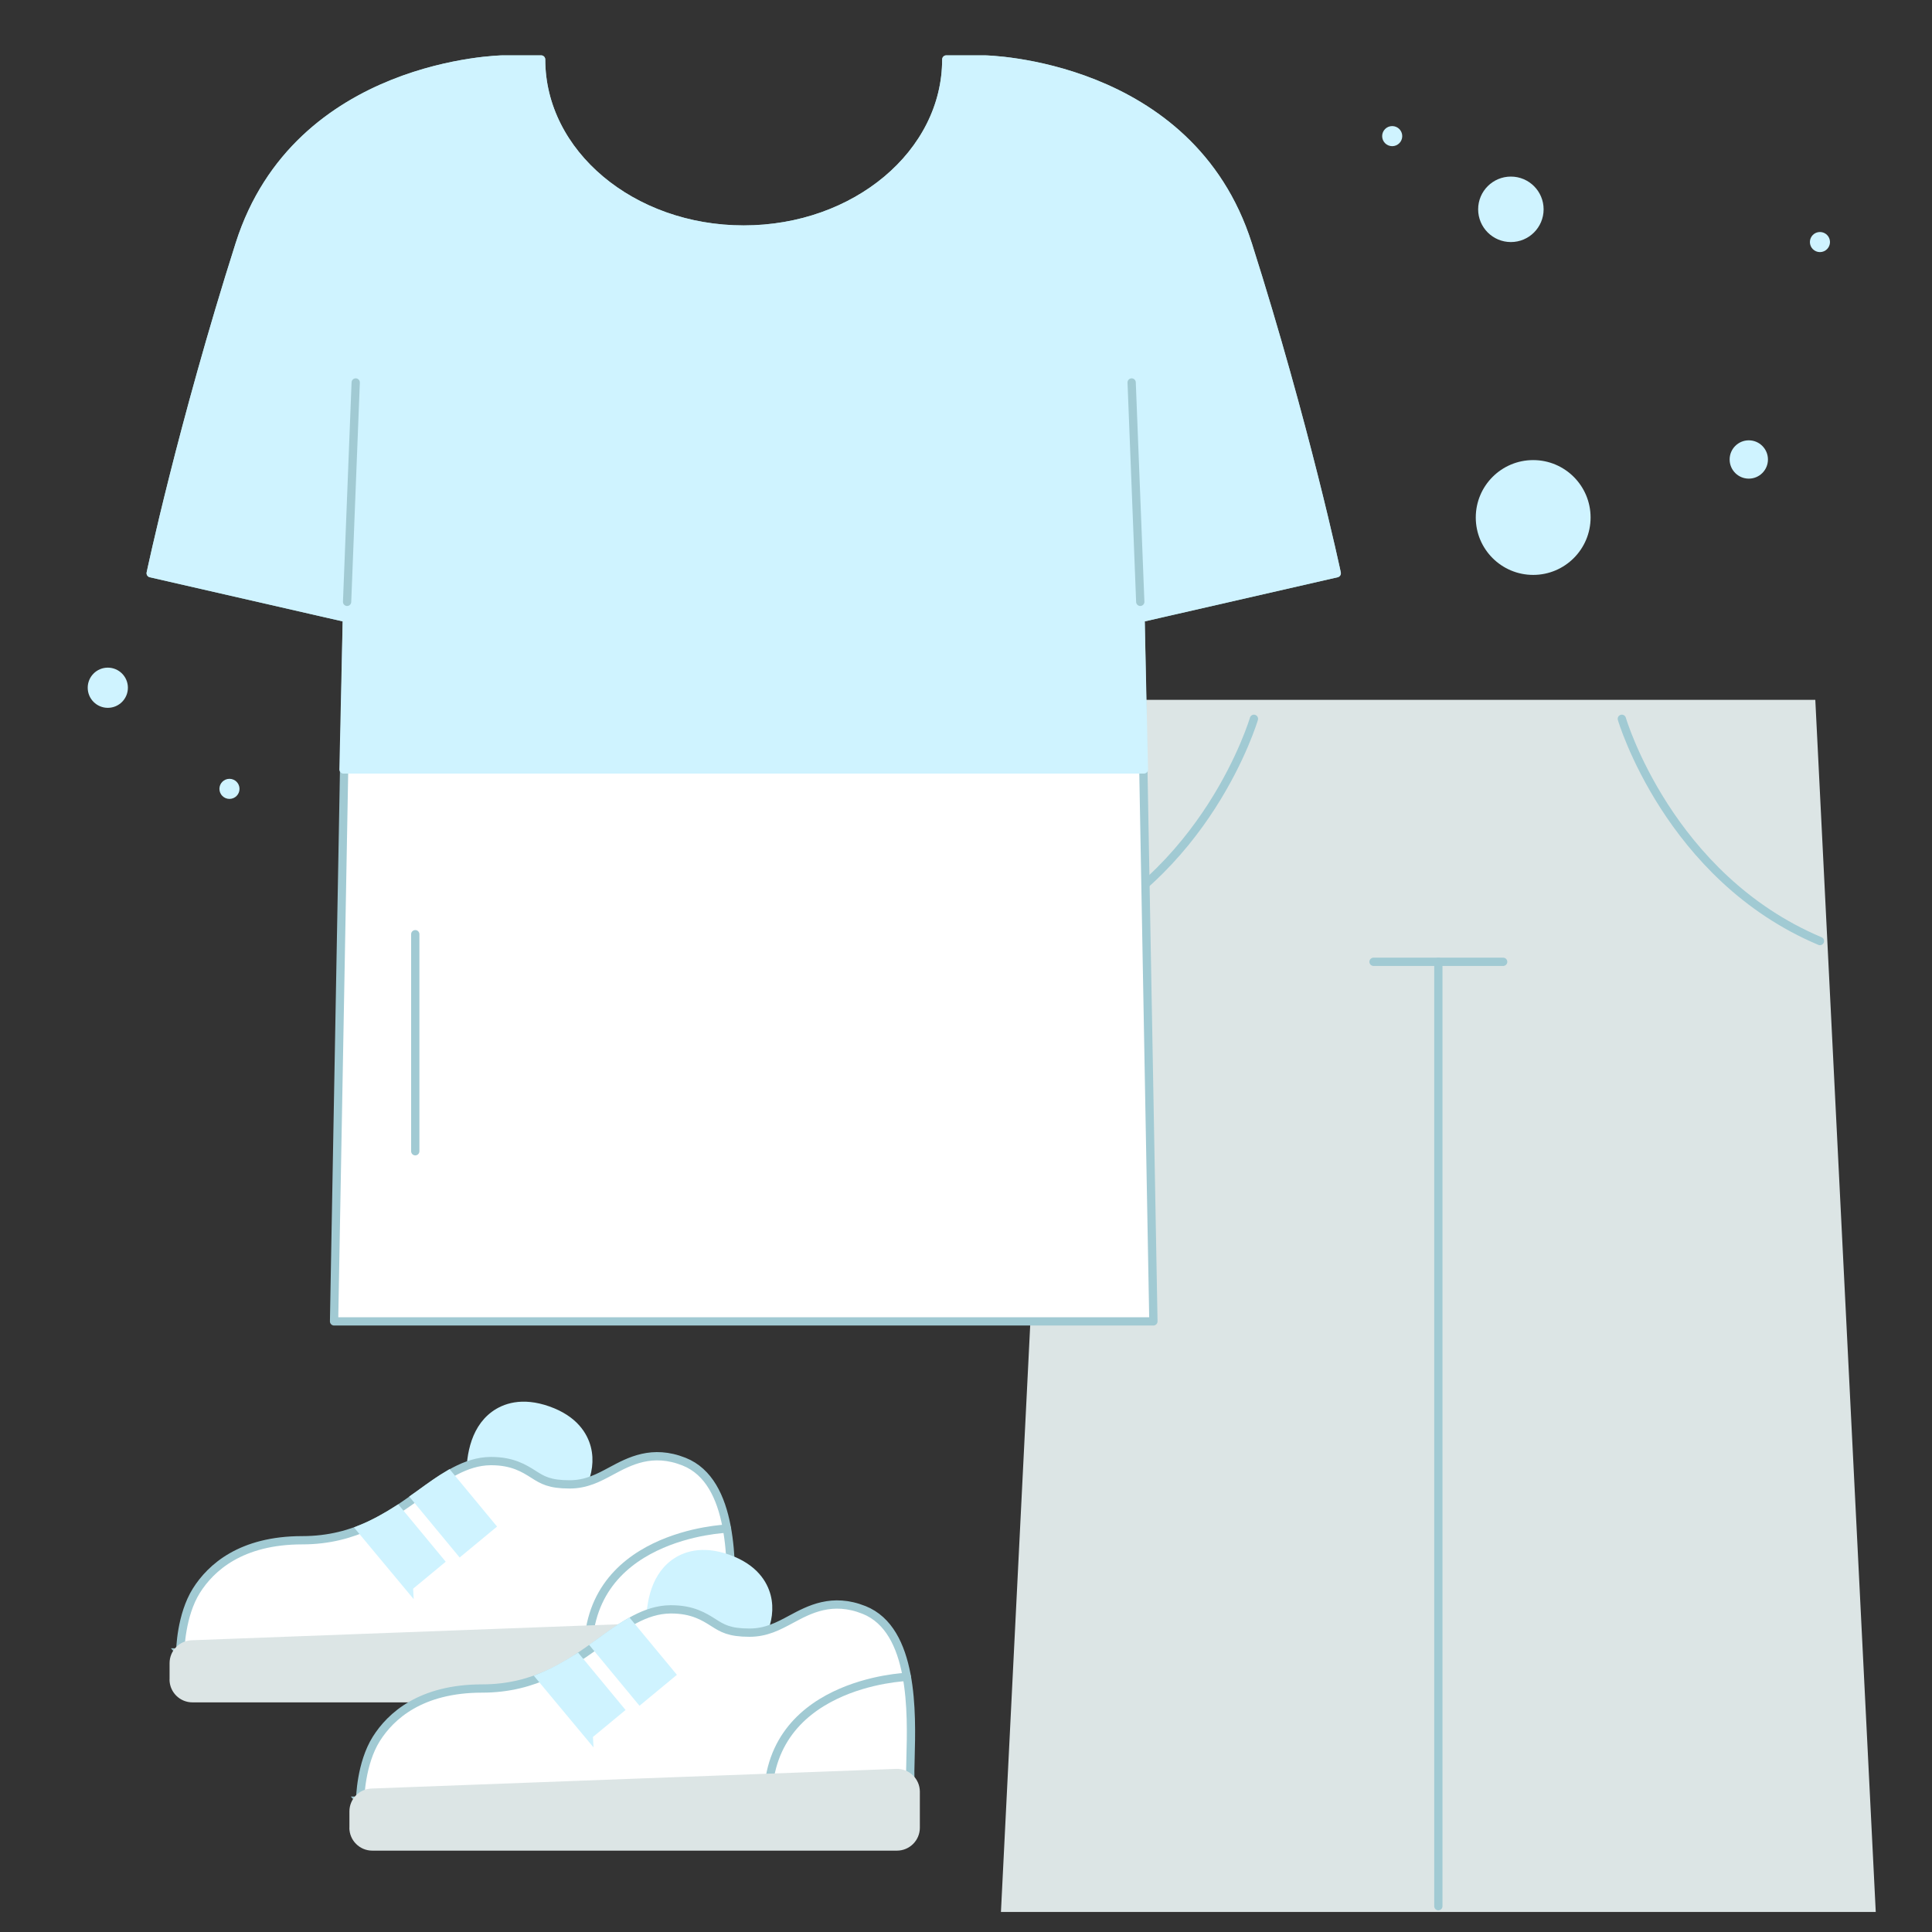
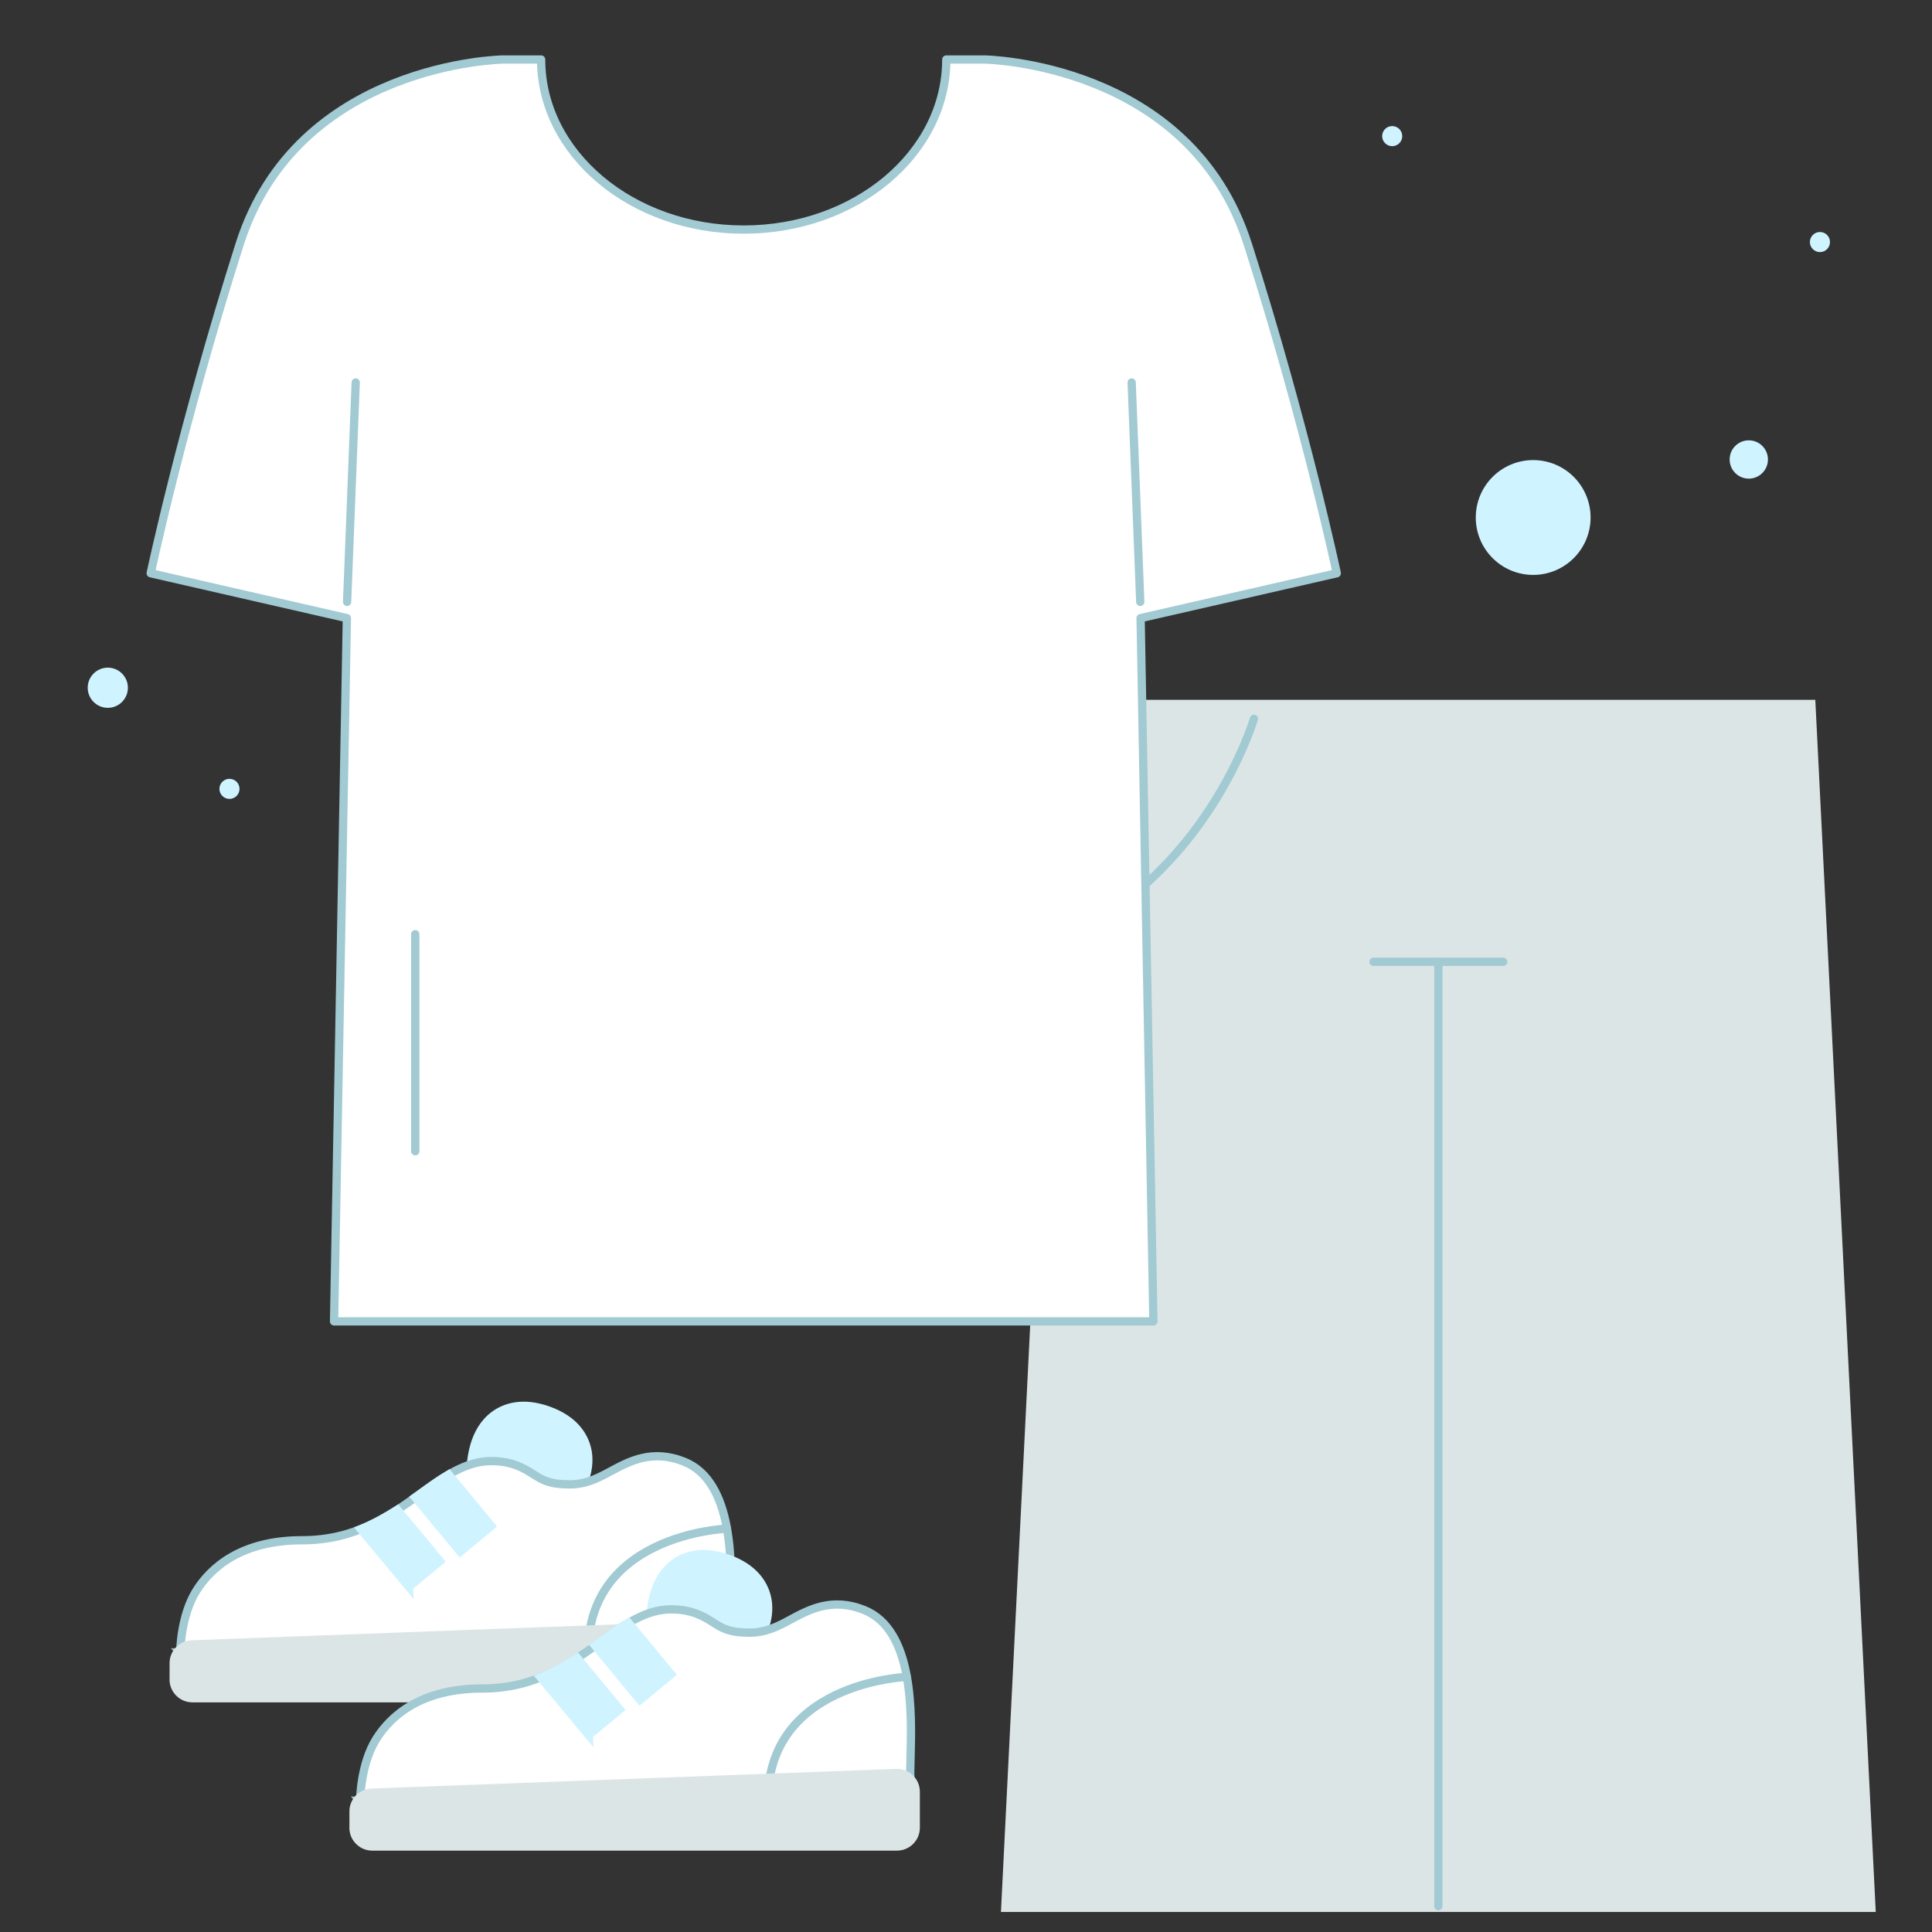
<svg xmlns="http://www.w3.org/2000/svg" id="Layer_1" data-name="Layer 1" viewBox="0 0 350 350">
  <rect x="0" y="0" width="350" height="350" fill="#333333" stroke="none" />
  <defs>
    <style>
      .cls-1 {
        stroke-miterlimit: 10;
      }

      .cls-1, .cls-2 {
        stroke: #cff3ff;
      }

      .cls-1, .cls-2, .cls-3, .cls-4, .cls-5 {
        stroke-width: 1.5px;
      }

      .cls-1, .cls-2, .cls-6 {
        fill: #cff3ff;
      }

      .cls-2, .cls-4, .cls-5 {
        stroke-linecap: round;
        stroke-linejoin: round;
      }

      .cls-3, .cls-4 {
        fill: #fff;
      }

      .cls-3, .cls-4, .cls-5 {
        stroke: #a1cad3;
      }

      .cls-7 {
        fill: #dce5e5;
      }

      .cls-7, .cls-6 {
        stroke-width: 0px;
      }

      .cls-5 {
        fill: none;
      }
    </style>
  </defs>
  <g>
    <polygon class="cls-7" points="339.81 346.37 181.33 346.37 192.28 126.78 328.86 126.78 339.81 346.37" />
    <path class="cls-5" d="M227.16,130.22s-8.44,28.7-35.89,40.26" />
    <line class="cls-5" x1="260.57" y1="345.32" x2="260.57" y2="174.24" />
    <line class="cls-5" x1="248.83" y1="174.24" x2="272.31" y2="174.24" />
-     <path class="cls-5" d="M293.81,130.22s8.44,28.7,35.89,40.26" />
    <circle class="cls-6" cx="252.21" cy="24.66" r="1.82" />
    <circle class="cls-6" cx="19.53" cy="124.59" r="3.64" />
    <circle class="cls-6" cx="41.57" cy="142.91" r="1.82" />
-     <circle class="cls-6" cx="273.71" cy="37.92" r="5.93" />
    <circle class="cls-6" cx="329.7" cy="43.85" r="1.82" />
    <circle class="cls-6" cx="316.81" cy="83.24" r="3.47" />
    <circle class="cls-6" cx="277.75" cy="93.75" r="10.4" />
    <g>
      <path class="cls-4" d="M226.05,44.25c-10.47-32.93-47.69-33.47-47.69-33.47h-6.93c0,17.02-16.43,30.81-36.7,30.81s-36.7-13.8-36.7-30.81h-6.93s-37.22.54-47.69,33.47c-10.47,32.93-16.11,59.6-16.11,59.6l35.54,8.13-2.32,127.4h148.43l-2.32-127.4,35.54-8.13s-5.64-26.67-16.11-59.6Z" />
-       <path class="cls-2" d="M206.62,111.97l35.54-8.13s-5.64-26.67-16.11-59.6c-10.47-32.93-47.69-33.47-47.69-33.47h-6.93c0,17.02-16.43,30.81-36.7,30.81s-36.7-13.8-36.7-30.81h-6.93s-37.22.54-47.69,33.47c-10.47,32.93-16.11,59.6-16.11,59.6l35.54,8.13-.61,27.42h145l-.61-27.42Z" />
      <line class="cls-4" x1="62.88" y1="109.03" x2="64.44" y2="69.29" />
      <line class="cls-4" x1="206.57" y1="109.03" x2="205.01" y2="69.29" />
    </g>
    <g>
      <path class="cls-1" d="M85.25,268.44c-.15-3.96.48-9.27,4.32-12.09,1.8-1.32,4.95-2.54,9.72-.85,4.77,1.69,6.44,4.62,7.01,6.78,1.2,4.61-1.66,9.13-4.27,12.11l-16.78-5.95Z" />
      <path class="cls-3" d="M32.64,299.35h99.71s-.04-5.39-.04-5.39c0-.59.02-1.38.05-2.29.22-8.14.63-23.28-8.44-26.88-5.77-2.29-9.89-.08-13.2,1.7-2.32,1.25-4.52,2.42-7.53,2.42-3.67,0-4.94-.8-6.54-1.82-1.69-1.07-3.79-2.4-7.65-2.4-.04,0-.09,0-.13,0-4.56.04-8.46,2.85-12.59,5.83-5.53,3.99-11.79,8.51-21.52,8.51-11.11,0-16.56,4.97-19.18,9.13-2.79,4.45-2.93,10.71-2.93,11.2h0Z" />
      <g>
        <path class="cls-1" d="M74.07,287.47l5.62-4.65-7.7-9.31c-1.89,1.2-4.31,2.57-6.63,3.51l8.71,10.46Z" />
        <path class="cls-1" d="M76.28,270.51c-.35.25-.69.5-1.05.75l8.14,9.84,5.62-4.65-7.72-9.33c-1.67.98-3.32,2.17-5,3.39Z" />
        <path class="cls-5" d="M131.7,276.93s-26.45.93-25.12,24.05" />
      </g>
      <path class="cls-7" d="M30.72,304.24v-2.95c0-2.23,1.77-4.06,3.99-4.14l95.05-3.56c2.35-.09,4.3,1.79,4.3,4.14v6.52c0,2.29-1.86,4.15-4.15,4.15H34.86c-2.29,0-4.15-1.86-4.15-4.15Z" />
    </g>
    <g>
      <path class="cls-1" d="M117.83,295.3c-.15-3.96.48-9.27,4.32-12.09,1.8-1.32,4.95-2.54,9.72-.85,4.77,1.69,6.44,4.62,7.01,6.78,1.2,4.61-1.66,9.13-4.27,12.11l-16.78-5.95Z" />
      <path class="cls-3" d="M65.23,326.21h99.71s-.04-5.39-.04-5.39c0-.59.02-1.38.05-2.29.22-8.14.63-23.28-8.44-26.88-5.77-2.29-9.89-.08-13.2,1.7-2.32,1.25-4.52,2.42-7.53,2.42-3.67,0-4.94-.8-6.54-1.82-1.69-1.07-3.79-2.4-7.65-2.4-.04,0-.09,0-.13,0-4.56.04-8.46,2.85-12.59,5.83-5.53,3.99-11.79,8.51-21.52,8.51-11.11,0-16.56,4.97-19.18,9.13-2.79,4.45-2.93,10.71-2.93,11.2h0Z" />
      <g>
        <path class="cls-1" d="M106.65,314.33l5.62-4.65-7.7-9.31c-1.89,1.2-4.31,2.57-6.63,3.51l8.71,10.46Z" />
        <path class="cls-1" d="M108.86,297.37c-.35.25-.69.5-1.05.75l8.14,9.84,5.62-4.65-7.72-9.33c-1.67.98-3.32,2.17-5,3.39Z" />
        <path class="cls-5" d="M164.28,303.79s-26.45.93-25.12,24.05" />
      </g>
      <path class="cls-7" d="M63.3,331.1v-2.95c0-2.23,1.77-4.06,3.99-4.14l95.05-3.56c2.35-.09,4.3,1.79,4.3,4.14v6.52c0,2.29-1.86,4.15-4.15,4.15h-95.05c-2.29,0-4.15-1.86-4.15-4.15Z" />
    </g>
  </g>
  <line class="cls-4" x1="75.23" y1="169.24" x2="75.23" y2="208.56" />
</svg>